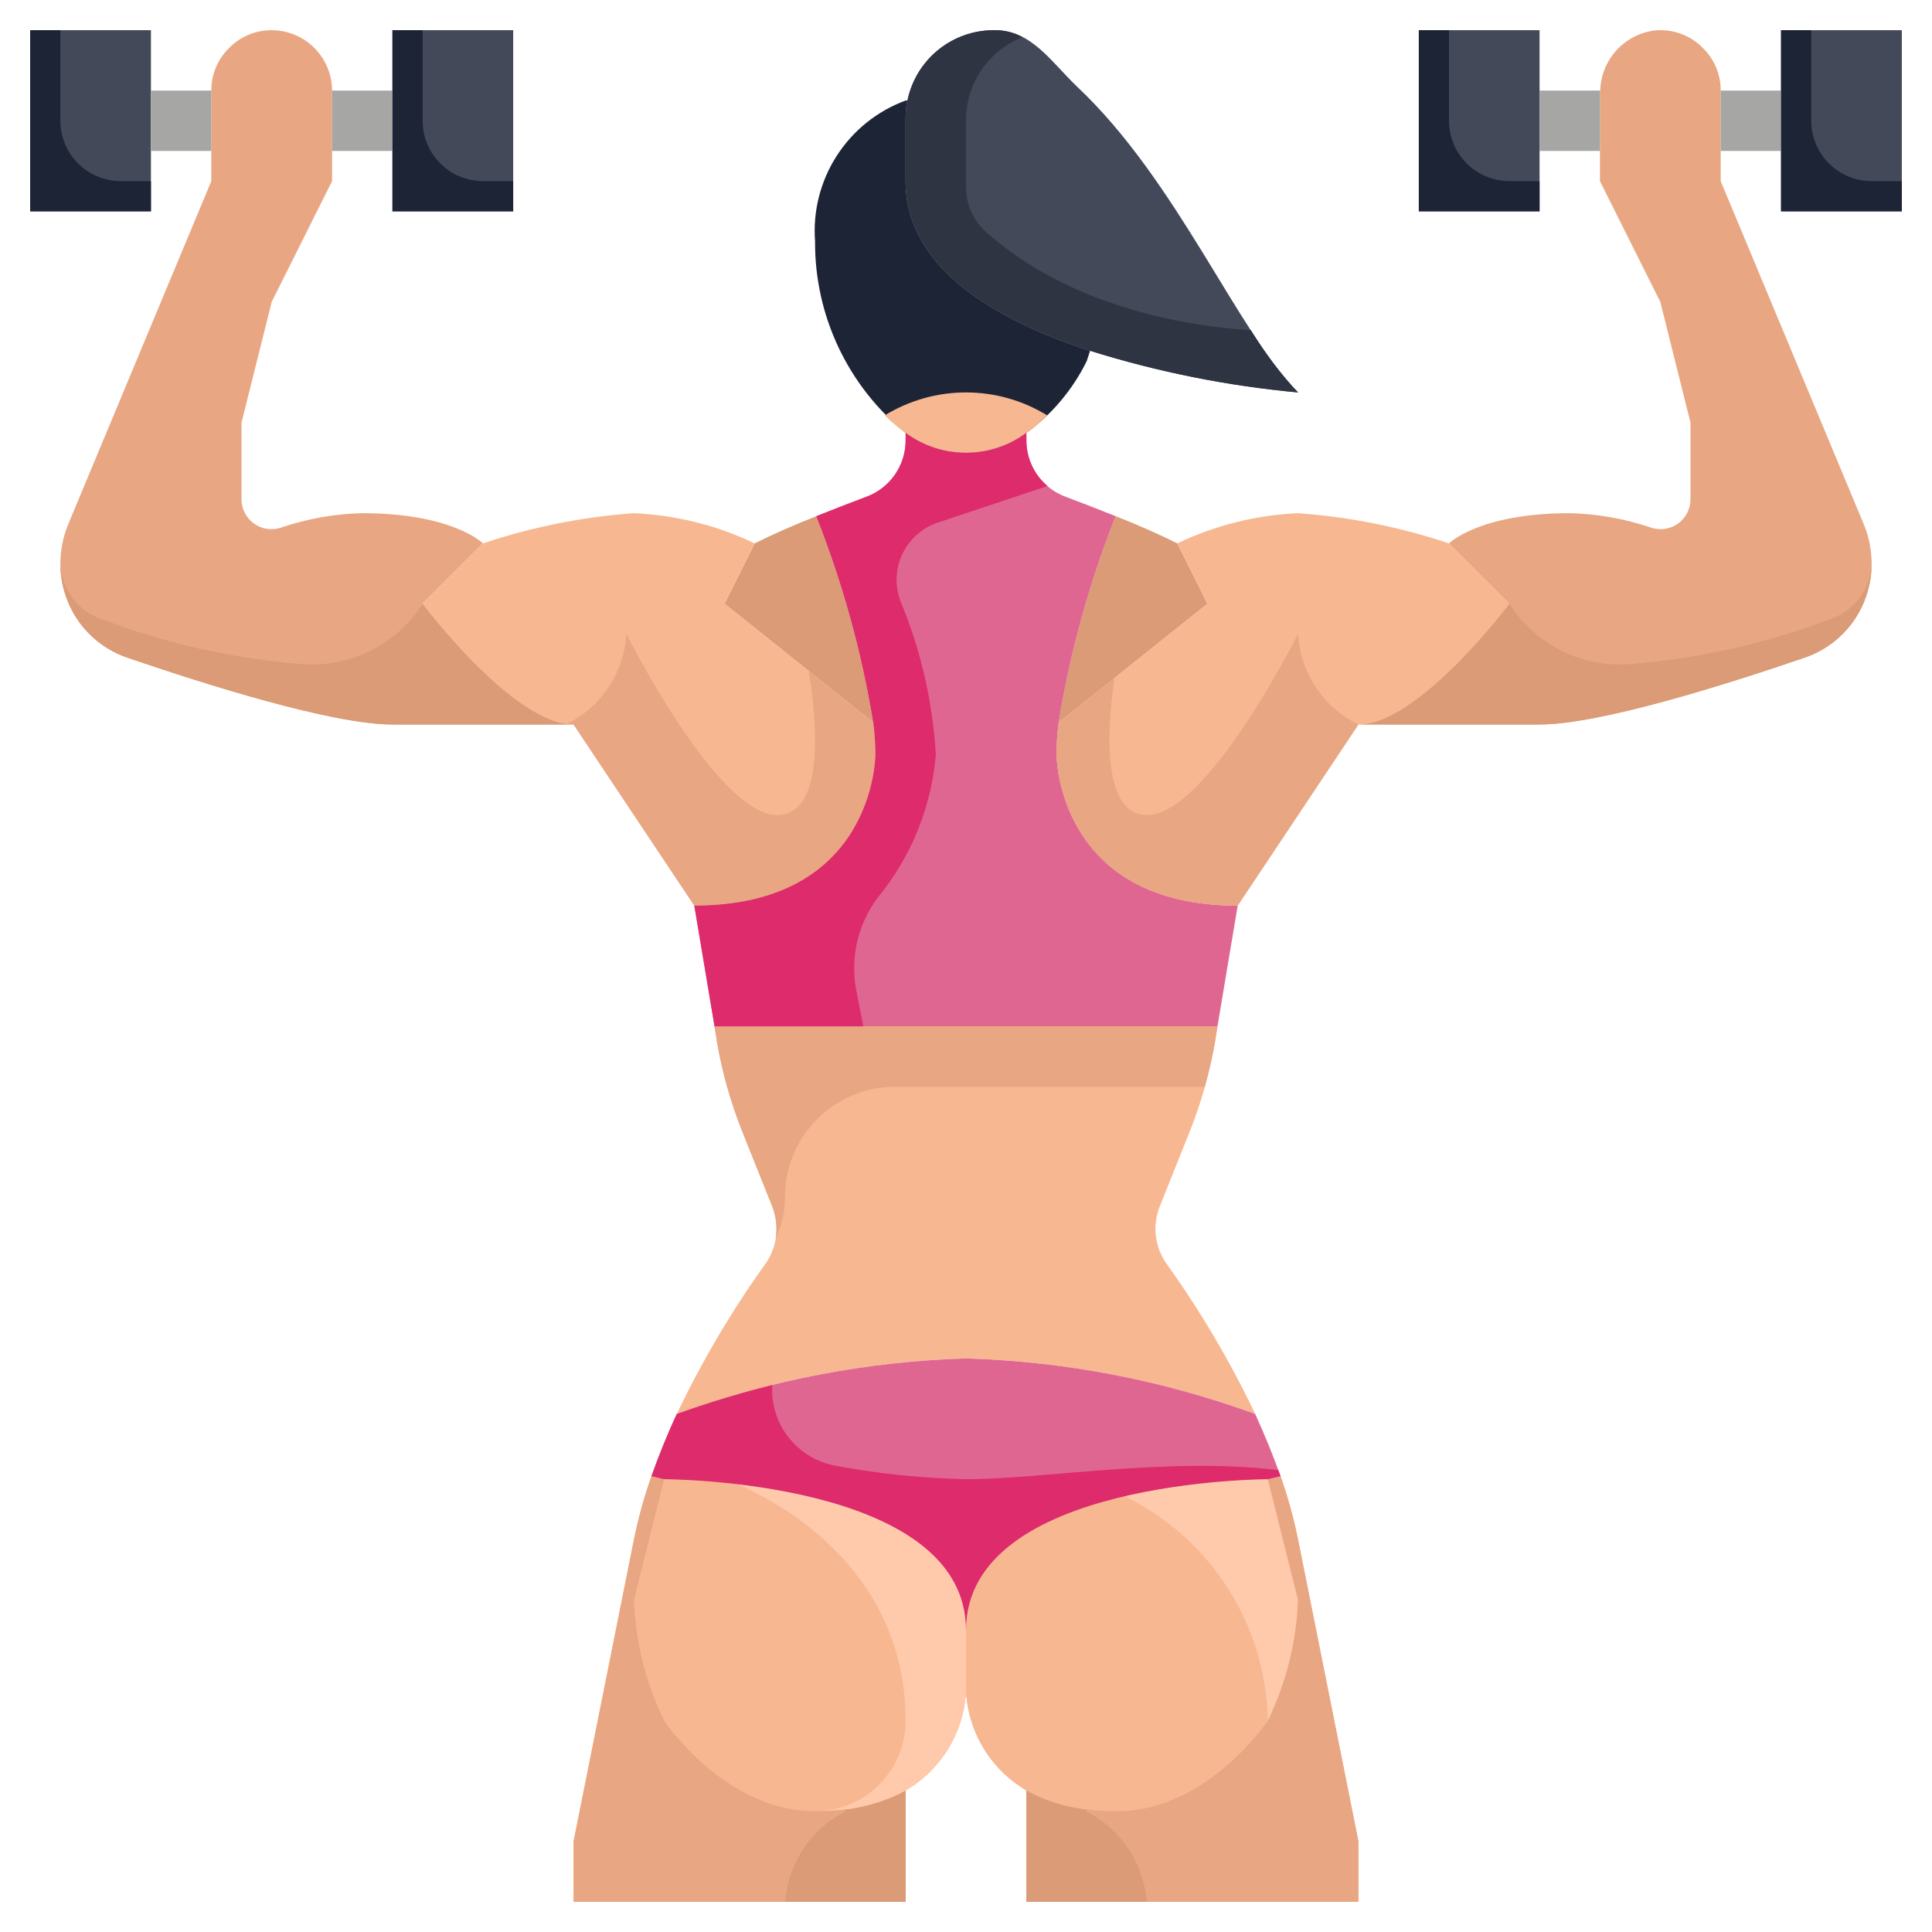
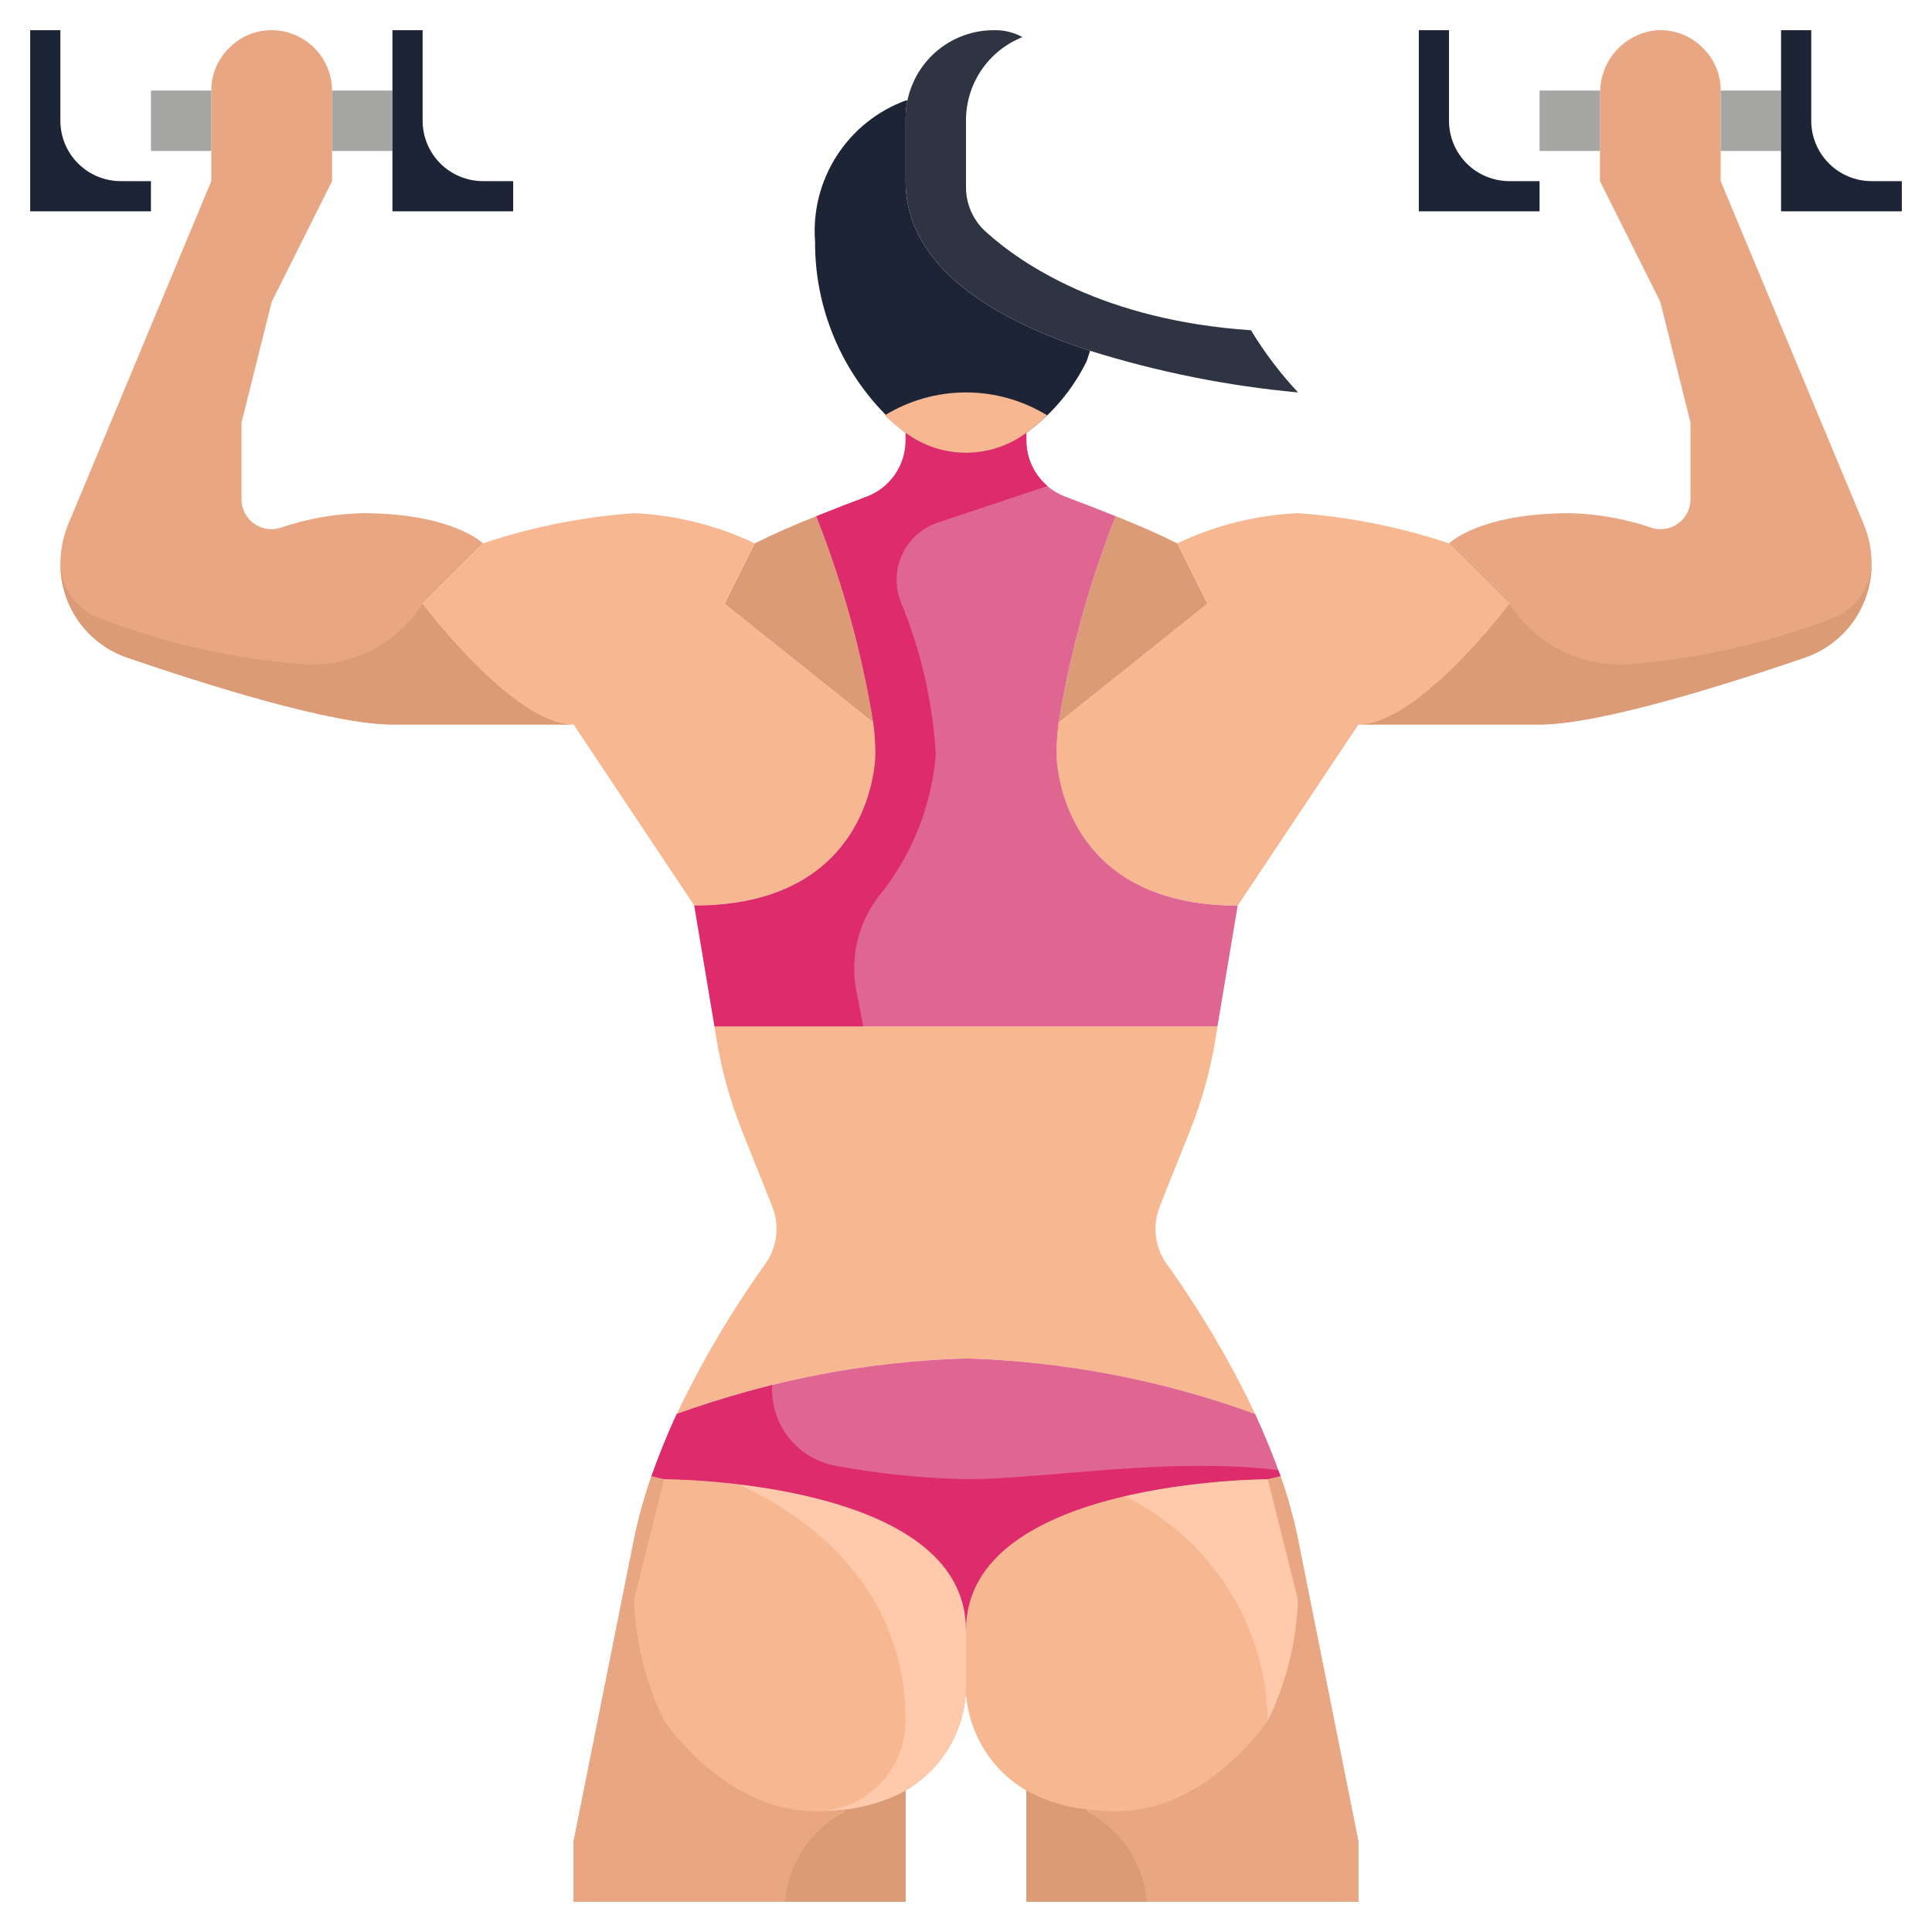
<svg xmlns="http://www.w3.org/2000/svg" width="512" height="512" viewBox="0 0 512 512" fill="none">
-   <path d="M285.52 23.04C312 48 328 88 344 104C325.289 102.271 306.814 98.57 288.88 92.96C264 84.88 240 71.04 240 48V31.36C239.997 29.774 240.158 28.193 240.48 26.64C241.565 21.374 244.434 16.643 248.602 13.248C252.771 9.852 257.983 7.998 263.36 8H263.68C273.36 8 278.48 16.32 285.52 23.04Z" fill="#434959" />
  <path d="M272 114.72C267.371 118.149 261.762 120 256 120C250.239 120 244.63 118.149 240 114.72C232.455 108.605 226.38 100.871 222.226 92.092C218.072 83.313 215.944 73.712 216 64C215.393 56.01 217.408 48.039 221.739 41.297C226.07 34.556 232.481 29.41 240 26.64H240.48C240.158 28.192 239.998 29.774 240 31.36V48C240 71.04 264 84.88 288.88 92.96L288 95.68C284.295 103.233 278.803 109.769 272 114.72Z" fill="#1D2436" />
-   <path d="M8 8H40V56H8V8ZM104 8H136V56H104V8ZM376 8H408V56H376V8ZM472 8H504V56H472V8Z" fill="#434959" />
  <path d="M152 192H104C88.08 192 54.64 181.44 33.84 174.32C28.618 172.562 24.084 169.203 20.88 164.72C17.69 160.205 15.985 154.809 16 149.28C16.022 145.798 16.7 142.351 18 139.12L56 48V24C55.989 21.899 56.401 19.818 57.212 17.88C58.023 15.942 59.216 14.187 60.72 12.72C62.187 11.216 63.942 10.023 65.88 9.212C67.818 8.401 69.899 7.989 72 8C76.24 8.013 80.302 9.703 83.3 12.7C86.298 15.698 87.987 19.761 88 24V48L72 80L64 112V132.24C63.988 133.5 64.276 134.744 64.84 135.869C65.405 136.995 66.23 137.97 67.247 138.713C68.264 139.456 69.443 139.946 70.687 140.142C71.931 140.338 73.204 140.235 74.4 139.84C81.363 137.469 88.647 136.174 96 136C120 136 128 144 128 144L112 160C112 160 136 192 152 192Z" fill="#E8A682" />
  <path d="M312 144L320 160L280.56 191.52C283.62 172.79 288.689 154.444 295.68 136.8C301.2 138.96 307.04 141.52 312 144ZM231.44 191.52L192 160L200 144C204.96 141.52 210.8 138.96 216.32 136.8C223.311 154.444 228.38 172.79 231.44 191.52Z" fill="#DB9B76" />
  <path d="M240 474.479V503.999H208C208.372 498.99 210.024 494.16 212.797 489.972C215.571 485.783 219.373 482.377 223.84 480.079L223.76 479.599C229.462 479.001 234.985 477.259 240 474.479ZM304 503.999H272V474.479C276.963 477.232 282.434 478.947 288.08 479.519L288 479.999C292.492 482.303 296.321 485.718 299.121 489.919C301.922 494.119 303.601 498.967 304 503.999Z" fill="#E8A682" />
  <path d="M152 488L168 408C169.163 402.301 170.713 396.688 172.64 391.2L176 392C176 392 256 392 256 432V448C255.753 453.398 254.16 458.649 251.366 463.274C248.571 467.899 244.664 471.751 240 474.48C234.985 477.26 229.462 479.001 223.76 479.6L223.84 480.08C219.373 482.378 215.571 485.784 212.797 489.972C210.024 494.16 208.372 498.991 208 504H152V488ZM344 408L360 488V504H304C303.601 498.967 301.922 494.12 299.121 489.919C296.321 485.718 292.492 482.304 288 480L288.08 479.52C282.434 478.947 276.963 477.233 272 474.48C267.336 471.751 263.429 467.899 260.634 463.274C257.84 458.649 256.247 453.398 256 448V432C256 392 336 392 336 392L339.36 391.2C341.287 396.688 342.837 402.301 344 408ZM332.64 374.72C308.043 365.752 282.169 360.782 256 360C229.831 360.782 203.957 365.752 179.36 374.72C186 360.767 193.871 347.434 202.88 334.88C204.412 332.691 205.374 330.156 205.682 327.503C205.989 324.849 205.631 322.161 204.64 319.68L196.48 299.28C193.532 291.789 191.36 284.015 190 276.08L189.36 272H322.64L322 276.08C320.64 284.015 318.468 291.789 315.52 299.28L307.36 319.68C306.369 322.161 306.011 324.849 306.318 327.503C306.626 330.156 307.588 332.691 309.12 334.88C318.129 347.434 326 360.767 332.64 374.72ZM231.44 191.52C231.815 194.331 232.002 197.164 232 200C232 200 232 240 184 240L152 192C136 192 112 160 112 160L128 144C140.945 139.666 154.384 136.979 168 136C179.095 136.492 189.978 139.213 200 144L192 160L231.44 191.52ZM384 144L400 160C400 160 376 192 360 192L328 240C280 240 280 200 280 200C279.998 197.164 280.185 194.331 280.56 191.52L320 160L312 144C322.022 139.213 332.905 136.492 344 136C357.616 136.979 371.055 139.666 384 144Z" fill="#F7B791" />
  <path d="M332.641 374.72C335.041 380 337.361 385.6 339.361 391.2L336.001 392C336.001 392 256.001 392 256.001 432C256.001 392 176.001 392 176.001 392L172.641 391.2C174.641 385.6 176.881 380 179.361 374.72C203.957 365.752 229.832 360.782 256.001 360C282.169 360.782 308.044 365.752 332.641 374.72ZM280.561 191.52C280.185 194.331 279.998 197.164 280.001 200C280.001 200 280.001 240 328.001 240L322.641 272H189.361L184.001 240C232.001 240 232.001 200 232.001 200C232.003 197.164 231.816 194.331 231.441 191.52C228.381 172.79 223.311 154.444 216.321 136.8C221.121 134.88 225.681 133.12 229.521 131.68C232.605 130.559 235.268 128.513 237.144 125.82C239.02 123.128 240.018 119.921 240.001 116.64V114.72C244.63 118.149 250.239 120 256.001 120C261.762 120 267.371 118.149 272.001 114.72V116.64C271.983 119.921 272.981 123.128 274.857 125.82C276.733 128.513 279.396 130.559 282.481 131.68C286.321 133.12 290.881 134.88 295.681 136.8C288.69 154.444 283.621 172.79 280.561 191.52Z" fill="#E06692" />
  <path d="M494 139.12L456 48H424L440 80L448 112V132.24C448.012 133.499 447.724 134.743 447.16 135.869C446.595 136.995 445.77 137.97 444.753 138.713C443.736 139.456 442.557 139.946 441.313 140.142C440.069 140.338 438.796 140.234 437.6 139.84C430.637 137.468 423.353 136.173 416 136C392 136 384 144 384 144L400 160C400 160 376 192 360 192H408C423.92 192 457.36 181.44 478.16 174.32C483.382 172.562 487.917 169.203 491.12 164.72C494.31 160.204 496.015 154.808 496 149.28C495.978 145.798 495.3 142.351 494 139.12ZM451.28 12.72C449.644 11.047 447.655 9.761 445.459 8.955C443.262 8.15 440.913 7.845 438.584 8.064C434.658 8.542 431.034 10.413 428.372 13.338C425.71 16.263 424.187 20.047 424.08 24H424V48H456V24C456.011 21.899 455.599 19.817 454.788 17.88C453.977 15.941 452.784 14.187 451.28 12.72Z" fill="#E8A682" />
  <path d="M234.48 110.08C236.183 111.782 238.03 113.335 240 114.72C244.63 118.149 250.239 120.001 256 120.001C261.761 120.001 267.37 118.149 272 114.72C273.966 113.333 275.808 111.778 277.504 110.072C271.032 106.099 263.586 103.996 255.992 103.996C248.398 103.996 240.952 106.099 234.48 110.072V110.08ZM233.84 477.2C235.986 476.519 238.051 475.607 240 474.48C238.044 475.592 235.98 476.504 233.84 477.2ZM223.92 479.52C226.551 479.227 229.148 478.692 231.68 477.92C229.087 478.681 226.439 479.243 223.76 479.6H223.28C223.52 479.6 223.68 479.52 223.92 479.52ZM272 474.48C267.336 471.751 263.429 467.899 260.634 463.274C257.84 458.649 256.247 453.398 256 448V432C256 392 336 392 336 392L344 424C343.593 435.108 340.868 446.008 336 456C336 456 320 480 296 480C293.352 480.014 290.707 479.854 288.08 479.52C282.434 478.947 276.963 477.233 272 474.48Z" fill="#F7B791" />
  <path d="M240 474.48C238.051 475.607 235.986 476.519 233.84 477.2C233.146 477.511 232.422 477.753 231.68 477.92C229.148 478.692 226.551 479.227 223.92 479.52C223.68 479.52 223.52 479.6 223.28 479.6C220.862 479.864 218.432 479.998 216 480C192 480 176 456 176 456C171.132 446.008 168.407 435.108 168 424L176 392C176 392 256 392 256 432V448C255.753 453.398 254.16 458.649 251.366 463.274C248.571 467.899 244.664 471.751 240 474.48Z" fill="#F7B791" />
  <path d="M344 104C325.289 102.271 306.814 98.57 288.88 92.96C264 84.88 240 71.04 240 48V31.36C239.997 29.774 240.158 28.192 240.48 26.64C241.565 21.374 244.434 16.643 248.602 13.248C252.771 9.851 257.983 7.998 263.36 8H263.68C266.225 7.972 268.734 8.606 270.96 9.84C266.526 11.6 262.727 14.656 260.058 18.609C257.388 22.563 255.974 27.23 256 32V49.6C255.995 51.854 256.47 54.083 257.394 56.138C258.318 58.194 259.67 60.028 261.36 61.52C270.56 69.84 292.4 84.88 331.52 87.52C335.1 93.429 339.283 98.952 344 104Z" fill="#2E3442" />
-   <path d="M322.638 272L321.998 276.08C321.278 280.08 320.398 284.08 319.278 288H237.358C233.498 287.982 229.672 288.729 226.101 290.198C222.531 291.667 219.287 293.829 216.557 296.559C213.828 299.289 211.666 302.533 210.196 306.103C208.727 309.673 207.98 313.499 207.998 317.36C208.022 321.069 207.201 324.735 205.598 328.08C206 325.244 205.669 322.352 204.638 319.68L196.478 299.28C193.53 291.789 191.358 284.015 189.998 276.08L189.358 272H322.638ZM231.998 200C231.998 200 231.998 240 183.998 240L151.998 192C151.409 191.986 150.821 191.933 150.238 191.84C154.743 189.62 158.576 186.242 161.345 182.053C164.114 177.864 165.72 173.014 165.998 168C165.998 168 189.998 216 205.998 216C219.918 216 215.678 185.76 214.318 177.84L231.438 191.52C231.814 194.331 232.001 197.164 231.998 200ZM359.998 192L327.998 240C279.998 240 279.998 200 279.998 200C279.996 197.164 280.183 194.331 280.558 191.52L295.358 179.68C293.838 189.6 291.038 216 303.998 216C319.998 216 343.998 168 343.998 168C344.281 173.064 345.913 177.961 348.727 182.181C351.54 186.401 355.432 189.792 359.998 192Z" fill="#E8A682" />
  <path d="M238.72 159.52C244.054 172.4 247.19 186.083 248 200C246.836 213.879 241.479 227.076 232.64 237.84C229.959 241.395 228.071 245.485 227.105 249.832C226.139 254.179 226.117 258.683 227.04 263.04L228.8 272H189.36L184 240C232 240 232 200 232 200C232.002 197.164 231.815 194.331 231.44 191.52C228.38 172.79 223.311 154.444 216.32 136.8C221.12 134.88 225.68 133.12 229.52 131.68C232.605 130.559 235.267 128.513 237.143 125.82C239.02 123.128 240.017 119.921 240 116.64V114.72C244.63 118.149 250.239 120 256 120C261.761 120 267.37 118.149 272 114.72V116.64C271.986 118.953 272.481 121.241 273.448 123.342C274.416 125.443 275.833 127.306 277.6 128.8L248.56 138.48C246.498 139.166 244.596 140.265 242.973 141.71C241.349 143.154 240.037 144.915 239.116 146.884C238.195 148.853 237.685 150.989 237.617 153.161C237.549 155.334 237.924 157.497 238.72 159.52Z" fill="#DD2B6B" />
  <path d="M408 24H424V40H408V24ZM456 24H472V40H456V24ZM40 24H56V40H40V24ZM88 24H104V40H88V24Z" fill="#A6A6A4" />
  <path d="M152 192H104C88.08 192 54.64 181.44 33.84 174.32C28.618 172.562 24.084 169.203 20.88 164.72C17.69 160.205 15.985 154.809 16 149.28C16.097 152.528 17.172 155.671 19.085 158.297C20.998 160.923 23.659 162.911 26.72 164C43.82 170.51 61.76 174.551 80 176C86.285 176.495 92.585 175.267 98.224 172.448C103.862 169.628 108.625 165.325 112 160C112 160 136 192 152 192ZM496 149.28C496.015 154.809 494.31 160.205 491.12 164.72C487.917 169.203 483.382 172.562 478.16 174.32C457.36 181.44 423.92 192 408 192H360C376 192 400 160 400 160C403.375 165.325 408.138 169.628 413.776 172.448C419.415 175.267 425.715 176.495 432 176C450.24 174.551 468.18 170.51 485.28 164C488.341 162.911 491.002 160.923 492.915 158.297C494.828 155.671 495.903 152.528 496 149.28ZM288 480C292.492 482.304 296.321 485.719 299.121 489.919C301.922 494.12 303.601 498.967 304 504H272V474.48C276.963 477.233 282.434 478.948 288.08 479.52L288 480ZM240 474.48V504H208C208.372 498.991 210.024 494.161 212.798 489.973C215.571 485.784 219.373 482.378 223.84 480.08L223.76 479.6C226.439 479.243 229.087 478.682 231.68 477.92C232.422 477.753 233.146 477.512 233.84 477.2C235.98 476.504 238.044 475.593 240 474.48Z" fill="#DB9B76" />
  <path d="M343.999 424C343.593 435.108 340.868 446.008 335.999 456C335.77 443.529 332.091 431.366 325.369 420.86C318.647 410.353 309.146 401.915 297.919 396.48C310.431 393.714 323.188 392.214 335.999 392L343.999 424ZM255.999 432V448C255.753 453.398 254.16 458.649 251.365 463.274C248.571 467.899 244.663 471.751 239.999 474.48C238.05 475.607 235.985 476.519 233.839 477.2C233.145 477.511 232.422 477.753 231.679 477.92C229.148 478.692 226.55 479.227 223.919 479.52C223.679 479.52 223.519 479.6 223.279 479.6C220.862 479.864 218.431 479.998 215.999 480C222.365 480 228.469 477.471 232.97 472.971C237.471 468.47 239.999 462.365 239.999 456C239.999 415.76 206.319 398 195.359 393.28C219.039 396.08 255.999 404.8 255.999 432Z" fill="#FFCAAB" />
  <path d="M344 408C342.837 402.301 341.287 396.688 339.36 391.2L336 392L344 424C343.593 435.108 340.868 446.008 336 456C336 456 320 480 296 480C293.352 480.015 290.707 479.854 288.08 479.52L288 480C292.492 482.304 296.321 485.719 299.121 489.919C301.922 494.12 303.601 498.967 304 504H360V488L344 408ZM223.28 479.6C220.862 479.864 218.432 479.998 216 480C192 480 176 456 176 456C171.132 446.008 168.407 435.108 168 424L176 392L172.64 391.2C170.713 396.688 169.163 402.301 168 408L152 488V504H208C208.372 498.991 210.024 494.161 212.797 489.972C215.571 485.784 219.373 482.378 223.84 480.08L223.76 479.6H223.28Z" fill="#E8A682" />
  <path d="M256.001 392C244.438 391.754 232.915 390.569 221.545 388.456C216.591 387.585 212.131 384.921 209.015 380.973C205.899 377.025 204.345 372.068 204.649 367.048C193.073 369.968 183.977 373.048 179.361 374.72C176.881 380 174.641 385.6 172.641 391.2L176.001 392C176.001 392 256.001 392 256.001 432C256.001 392 336.001 392 336.001 392L339.361 391.2C339.169 390.672 338.953 390.152 338.753 389.6C309.601 386.04 276.801 392 256.001 392Z" fill="#DD2B6B" />
  <path d="M480 8V32C480 36.243 481.686 40.313 484.686 43.314C487.687 46.314 491.757 48 496 48H504V56H472V8H480ZM384 8V32C384 36.243 385.686 40.313 388.686 43.314C391.687 46.314 395.757 48 400 48H408V56H376V8H384ZM112 8V32C112 36.243 113.686 40.313 116.686 43.314C119.687 46.314 123.757 48 128 48H136V56H104V8H112ZM16 8V32C16 36.243 17.686 40.313 20.686 43.314C23.687 46.314 27.756 48 32 48H40V56H8V8H16Z" fill="#1D2436" />
</svg>